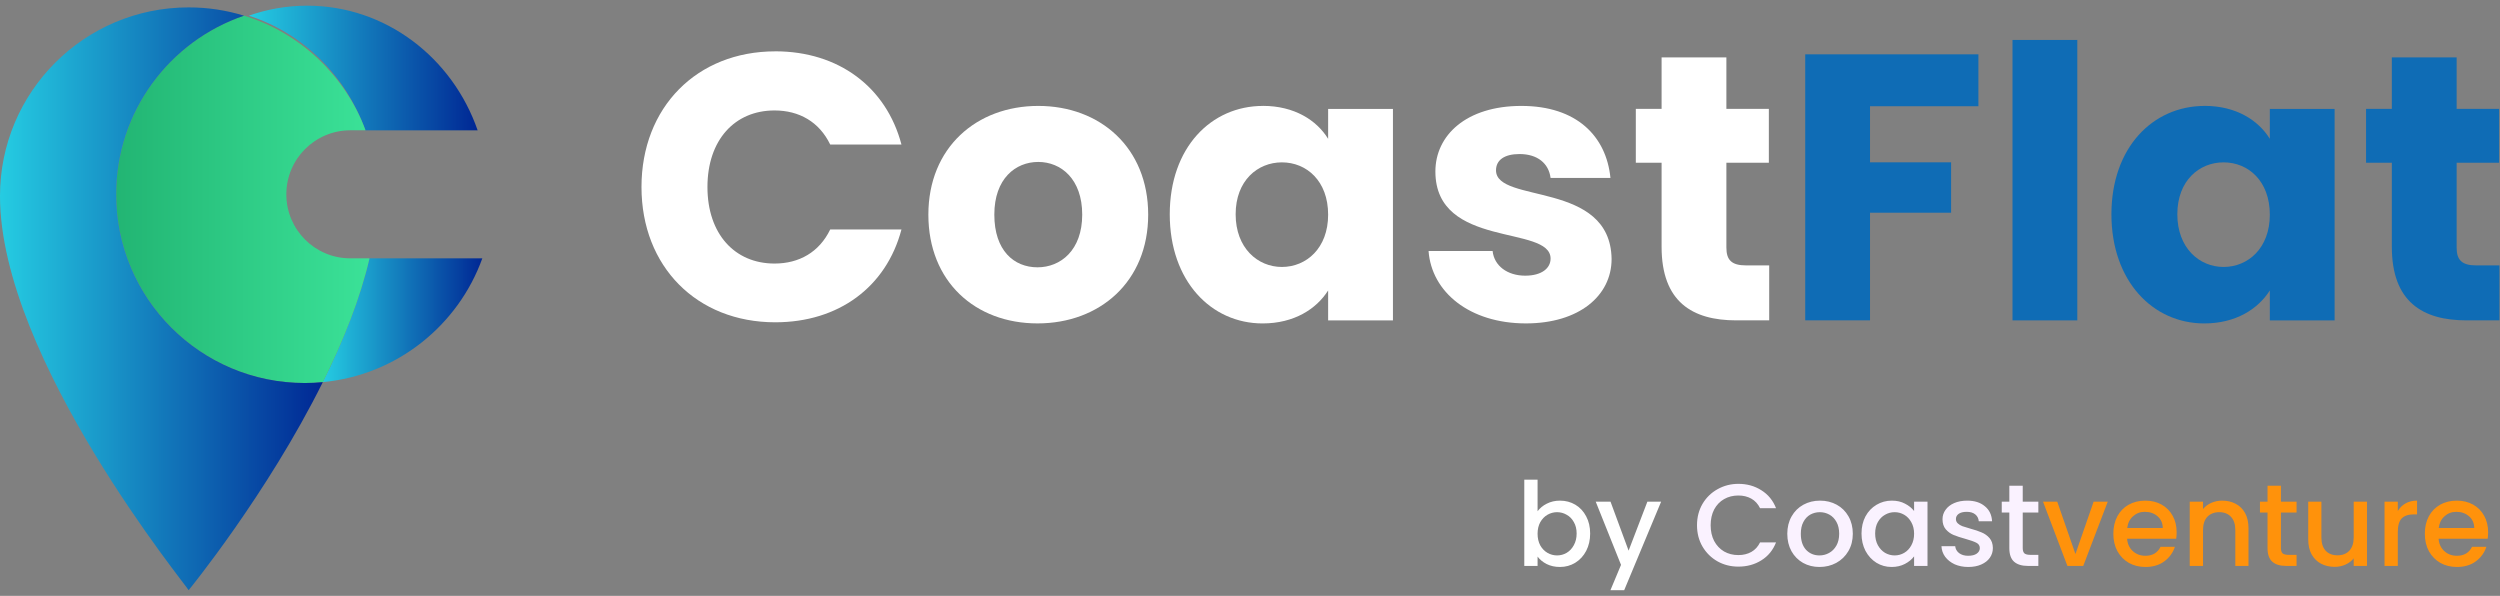
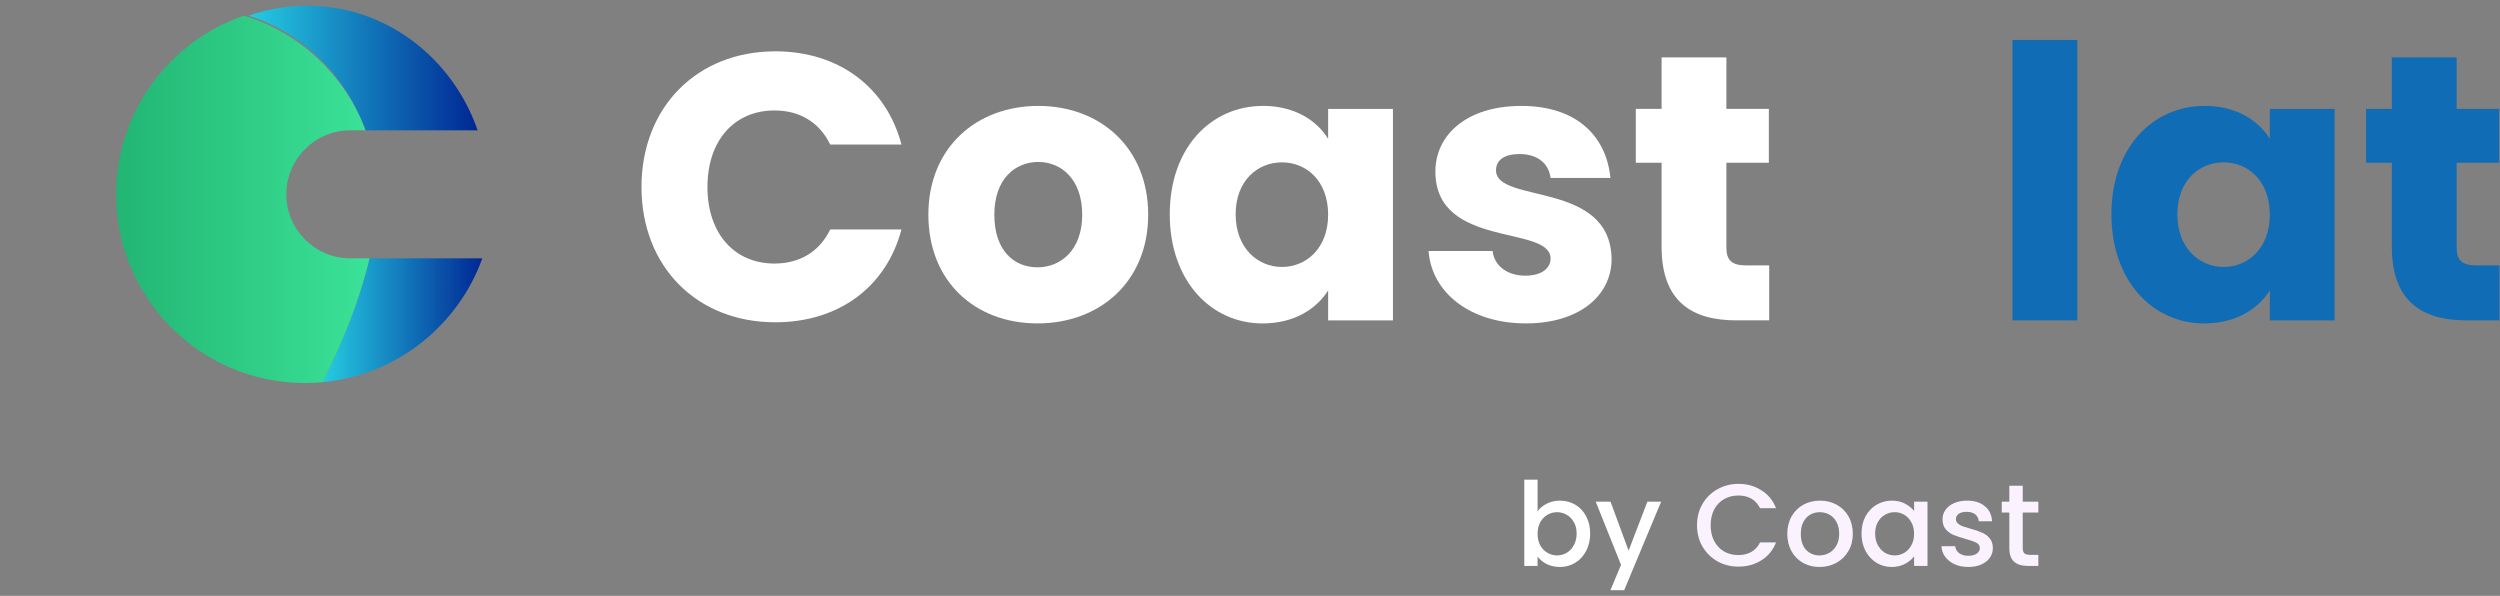
<svg xmlns="http://www.w3.org/2000/svg" width="193" height="46" viewBox="0 0 193 46" fill="none">
  <rect x="0" y="0" width="193" height="46" fill="#808080" stroke="none" />
  <g clip-path="url(#clip0_4498_620)">
    <path d="M59.85 3.962C64.735 3.962 68.422 6.712 69.593 11.159H64.093C63.245 9.404 61.693 8.527 59.792 8.527C56.72 8.527 54.615 10.809 54.615 14.437C54.615 18.064 56.722 20.346 59.792 20.346C61.695 20.346 63.245 19.469 64.093 17.714H69.593C68.422 22.162 64.735 24.881 59.85 24.881C53.795 24.881 49.523 20.581 49.523 14.437C49.523 8.292 53.792 3.964 59.85 3.964V3.962Z" fill="white" />
    <path d="M80.095 24.967C75.297 24.967 71.67 21.749 71.67 16.572C71.67 11.394 75.385 8.177 80.155 8.177C84.925 8.177 88.64 11.394 88.64 16.572C88.64 21.749 84.895 24.967 80.097 24.967H80.095ZM80.095 20.637C81.88 20.637 83.547 19.319 83.547 16.569C83.547 13.819 81.91 12.502 80.155 12.502C78.4 12.502 76.762 13.789 76.762 16.569C76.762 19.349 78.282 20.637 80.097 20.637H80.095Z" fill="white" />
    <path d="M97.5 8.174C99.927 8.174 101.655 9.287 102.532 10.719V8.409H107.535V24.734H102.532V22.424C101.625 23.857 99.9 24.969 97.472 24.969C93.495 24.969 90.305 21.692 90.305 16.544C90.305 11.397 93.495 8.177 97.502 8.177L97.5 8.174ZM98.962 12.534C97.09 12.534 95.392 13.939 95.392 16.542C95.392 19.144 97.09 20.609 98.962 20.609C100.835 20.609 102.532 19.177 102.532 16.572C102.532 13.967 100.865 12.534 98.962 12.534Z" fill="white" />
    <path d="M117.802 24.967C113.442 24.967 110.517 22.539 110.285 19.379H115.23C115.347 20.519 116.37 21.282 117.745 21.282C119.032 21.282 119.705 20.697 119.705 19.964C119.705 17.332 110.812 19.232 110.812 13.237C110.812 10.457 113.182 8.177 117.452 8.177C121.722 8.177 124.005 10.517 124.327 13.734H119.705C119.56 12.622 118.71 11.892 117.305 11.892C116.135 11.892 115.492 12.359 115.492 13.149C115.492 15.754 124.327 13.909 124.415 19.994C124.415 22.832 121.9 24.967 117.802 24.967Z" fill="white" />
    <path d="M128.275 12.562H126.285V8.407H128.275V4.429H133.277V8.407H136.555V12.562H133.277V19.114C133.277 20.079 133.687 20.489 134.797 20.489H136.582V24.732H134.037C130.645 24.732 128.275 23.299 128.275 19.057V12.562Z" fill="white" />
-     <path d="M139.363 4.194H152.733V8.202H144.365V12.532H150.625V16.422H144.365V24.729H139.363V4.194Z" fill="#0F6CB5" />
    <path d="M155.365 3.084H160.367V24.732H155.365V3.084Z" fill="#0F6CB5" />
    <path d="M170.197 8.174C172.625 8.174 174.352 9.287 175.23 10.719V8.409H180.232V24.734H175.23V22.424C174.322 23.857 172.597 24.969 170.17 24.969C166.192 24.969 163.002 21.692 163.002 16.544C163.002 11.397 166.192 8.177 170.2 8.177L170.197 8.174ZM171.66 12.534C169.787 12.534 168.09 13.939 168.09 16.542C168.09 19.144 169.787 20.609 171.66 20.609C173.532 20.609 175.23 19.177 175.23 16.572C175.23 13.967 173.562 12.534 171.66 12.534Z" fill="#0F6CB5" />
    <path d="M184.65 12.562H182.66V8.407H184.65V4.429H189.652V8.407H192.93V12.562H189.652V19.114C189.652 20.079 190.062 20.489 191.172 20.489H192.957V24.732H190.412C187.02 24.732 184.65 23.299 184.65 19.057V12.562Z" fill="#0F6CB5" />
    <path d="M28.525 19.944H37.235C35.363 25.136 30.625 28.964 24.923 29.499C26.478 26.376 27.798 23.096 28.525 19.944Z" fill="url(#paint0_linear_4498_620)" />
    <path d="M28.21 10.061C26.705 5.836 23.368 2.536 19.205 1.211C20.618 0.711 22.138 0.439 23.713 0.439C29.773 0.439 34.93 4.451 36.873 10.061H28.213H28.21Z" fill="url(#paint1_linear_4498_620)" />
    <path d="M28.525 19.944C27.797 23.096 26.475 26.379 24.922 29.499C24.462 29.544 24 29.566 23.532 29.566C15.49 29.566 8.97 23.046 8.97 15.004C8.97 8.601 13.1 3.164 18.84 1.209C23.175 2.536 26.65 5.834 28.218 10.059H27.045C25.683 10.059 24.445 10.614 23.55 11.509C22.66 12.399 22.105 13.636 22.105 15.004C22.105 17.729 24.312 19.944 27.045 19.944H28.525Z" fill="url(#paint2_linear_4498_620)" />
-     <path d="M24.922 29.501C20.625 38.151 14.562 45.564 14.562 45.564C14.562 45.409 0 27.694 0 15.134C0 7.091 6.52 0.571 14.562 0.571C16.052 0.571 17.488 0.794 18.837 1.211C13.1 3.166 8.967 8.604 8.967 15.006C8.967 23.049 15.488 29.569 23.53 29.569C23.997 29.569 24.462 29.546 24.92 29.501H24.922Z" fill="url(#paint3_linear_4498_620)" />
    <path d="M118.701 39.468C118.875 39.228 119.112 39.033 119.412 38.883C119.718 38.727 120.057 38.649 120.429 38.649C120.867 38.649 121.263 38.754 121.617 38.964C121.971 39.174 122.25 39.474 122.454 39.864C122.658 40.248 122.76 40.689 122.76 41.187C122.76 41.685 122.658 42.132 122.454 42.528C122.25 42.918 121.968 43.224 121.608 43.446C121.254 43.662 120.861 43.77 120.429 43.77C120.045 43.77 119.703 43.695 119.403 43.545C119.109 43.395 118.875 43.203 118.701 42.969V43.689H117.675V37.029H118.701V39.468ZM121.716 41.187C121.716 40.845 121.644 40.551 121.5 40.305C121.362 40.053 121.176 39.864 120.942 39.738C120.714 39.606 120.468 39.54 120.204 39.54C119.946 39.54 119.7 39.606 119.466 39.738C119.238 39.87 119.052 40.062 118.908 40.314C118.77 40.566 118.701 40.863 118.701 41.205C118.701 41.547 118.77 41.847 118.908 42.105C119.052 42.357 119.238 42.549 119.466 42.681C119.7 42.813 119.946 42.879 120.204 42.879C120.468 42.879 120.714 42.813 120.942 42.681C121.176 42.543 121.362 42.345 121.5 42.087C121.644 41.829 121.716 41.529 121.716 41.187ZM128.239 38.73L125.197 46.02H124.135L125.143 43.608L123.19 38.73H124.333L125.728 42.51L127.177 38.73H128.239Z" fill="white" />
    <path d="M131.009 40.548C131.009 39.936 131.15 39.387 131.432 38.901C131.72 38.415 132.107 38.037 132.593 37.767C133.085 37.491 133.622 37.353 134.204 37.353C134.87 37.353 135.461 37.518 135.977 37.848C136.499 38.172 136.877 38.634 137.111 39.234H135.878C135.716 38.904 135.491 38.658 135.203 38.496C134.915 38.334 134.582 38.253 134.204 38.253C133.79 38.253 133.421 38.346 133.097 38.532C132.773 38.718 132.518 38.985 132.332 39.333C132.152 39.681 132.062 40.086 132.062 40.548C132.062 41.01 132.152 41.415 132.332 41.763C132.518 42.111 132.773 42.381 133.097 42.573C133.421 42.759 133.79 42.852 134.204 42.852C134.582 42.852 134.915 42.771 135.203 42.609C135.491 42.447 135.716 42.201 135.878 41.871H137.111C136.877 42.471 136.499 42.933 135.977 43.257C135.461 43.581 134.87 43.743 134.204 43.743C133.616 43.743 133.079 43.608 132.593 43.338C132.107 43.062 131.72 42.681 131.432 42.195C131.15 41.709 131.009 41.16 131.009 40.548ZM140.463 43.77C139.995 43.77 139.572 43.665 139.194 43.455C138.816 43.239 138.519 42.939 138.303 42.555C138.087 42.165 137.979 41.715 137.979 41.205C137.979 40.701 138.09 40.254 138.312 39.864C138.534 39.474 138.837 39.174 139.221 38.964C139.605 38.754 140.034 38.649 140.508 38.649C140.982 38.649 141.411 38.754 141.795 38.964C142.179 39.174 142.482 39.474 142.704 39.864C142.926 40.254 143.037 40.701 143.037 41.205C143.037 41.709 142.923 42.156 142.695 42.546C142.467 42.936 142.155 43.239 141.759 43.455C141.369 43.665 140.937 43.77 140.463 43.77ZM140.463 42.879C140.727 42.879 140.973 42.816 141.201 42.69C141.435 42.564 141.624 42.375 141.768 42.123C141.912 41.871 141.984 41.565 141.984 41.205C141.984 40.845 141.915 40.542 141.777 40.296C141.639 40.044 141.456 39.855 141.228 39.729C141 39.603 140.754 39.54 140.49 39.54C140.226 39.54 139.98 39.603 139.752 39.729C139.53 39.855 139.353 40.044 139.221 40.296C139.089 40.542 139.023 40.845 139.023 41.205C139.023 41.739 139.158 42.153 139.428 42.447C139.704 42.735 140.049 42.879 140.463 42.879ZM143.709 41.187C143.709 40.689 143.811 40.248 144.015 39.864C144.225 39.48 144.507 39.183 144.861 38.973C145.221 38.757 145.617 38.649 146.049 38.649C146.439 38.649 146.778 38.727 147.066 38.883C147.36 39.033 147.594 39.222 147.768 39.45V38.73H148.803V43.689H147.768V42.951C147.594 43.185 147.357 43.38 147.057 43.536C146.757 43.692 146.415 43.77 146.031 43.77C145.605 43.77 145.215 43.662 144.861 43.446C144.507 43.224 144.225 42.918 144.015 42.528C143.811 42.132 143.709 41.685 143.709 41.187ZM147.768 41.205C147.768 40.863 147.696 40.566 147.552 40.314C147.414 40.062 147.231 39.87 147.003 39.738C146.775 39.606 146.529 39.54 146.265 39.54C146.001 39.54 145.755 39.606 145.527 39.738C145.299 39.864 145.113 40.053 144.969 40.305C144.831 40.551 144.762 40.845 144.762 41.187C144.762 41.529 144.831 41.829 144.969 42.087C145.113 42.345 145.299 42.543 145.527 42.681C145.761 42.813 146.007 42.879 146.265 42.879C146.529 42.879 146.775 42.813 147.003 42.681C147.231 42.549 147.414 42.357 147.552 42.105C147.696 41.847 147.768 41.547 147.768 41.205ZM151.951 43.77C151.561 43.77 151.21 43.701 150.898 43.563C150.592 43.419 150.349 43.227 150.169 42.987C149.989 42.741 149.893 42.468 149.881 42.168H150.943C150.961 42.378 151.06 42.555 151.24 42.699C151.426 42.837 151.657 42.906 151.933 42.906C152.221 42.906 152.443 42.852 152.599 42.744C152.761 42.63 152.842 42.486 152.842 42.312C152.842 42.126 152.752 41.988 152.572 41.898C152.398 41.808 152.119 41.709 151.735 41.601C151.363 41.499 151.06 41.4 150.826 41.304C150.592 41.208 150.388 41.061 150.214 40.863C150.046 40.665 149.962 40.404 149.962 40.08C149.962 39.816 150.04 39.576 150.196 39.36C150.352 39.138 150.574 38.964 150.862 38.838C151.156 38.712 151.492 38.649 151.87 38.649C152.434 38.649 152.887 38.793 153.229 39.081C153.577 39.363 153.763 39.75 153.787 40.242H152.761C152.743 40.02 152.653 39.843 152.491 39.711C152.329 39.579 152.11 39.513 151.834 39.513C151.564 39.513 151.357 39.564 151.213 39.666C151.069 39.768 150.997 39.903 150.997 40.071C150.997 40.203 151.045 40.314 151.141 40.404C151.237 40.494 151.354 40.566 151.492 40.62C151.63 40.668 151.834 40.731 152.104 40.809C152.464 40.905 152.758 41.004 152.986 41.106C153.22 41.202 153.421 41.346 153.589 41.538C153.757 41.73 153.844 41.985 153.85 42.303C153.85 42.585 153.772 42.837 153.616 43.059C153.46 43.281 153.238 43.455 152.95 43.581C152.668 43.707 152.335 43.77 151.951 43.77ZM156.155 39.567V42.312C156.155 42.498 156.197 42.633 156.281 42.717C156.371 42.795 156.521 42.834 156.731 42.834H157.361V43.689H156.551C156.089 43.689 155.735 43.581 155.489 43.365C155.243 43.149 155.12 42.798 155.12 42.312V39.567H154.535V38.73H155.12V37.497H156.155V38.73H157.361V39.567H156.155Z" fill="#FAF2FF" />
-     <path d="M160.224 42.771L161.628 38.73H162.717L160.827 43.689H159.603L157.722 38.73H158.82L160.224 42.771ZM168.037 41.088C168.037 41.274 168.025 41.442 168.001 41.592H164.212C164.242 41.988 164.389 42.306 164.653 42.546C164.917 42.786 165.241 42.906 165.625 42.906C166.177 42.906 166.567 42.675 166.795 42.213H167.902C167.752 42.669 167.479 43.044 167.083 43.338C166.693 43.626 166.207 43.77 165.625 43.77C165.151 43.77 164.725 43.665 164.347 43.455C163.975 43.239 163.681 42.939 163.465 42.555C163.255 42.165 163.15 41.715 163.15 41.205C163.15 40.695 163.252 40.248 163.456 39.864C163.666 39.474 163.957 39.174 164.329 38.964C164.707 38.754 165.139 38.649 165.625 38.649C166.093 38.649 166.51 38.751 166.876 38.955C167.242 39.159 167.527 39.447 167.731 39.819C167.935 40.185 168.037 40.608 168.037 41.088ZM166.966 40.764C166.96 40.386 166.825 40.083 166.561 39.855C166.297 39.627 165.97 39.513 165.58 39.513C165.226 39.513 164.923 39.627 164.671 39.855C164.419 40.077 164.269 40.38 164.221 40.764H166.966ZM171.549 38.649C171.939 38.649 172.287 38.73 172.593 38.892C172.905 39.054 173.148 39.294 173.322 39.612C173.496 39.93 173.583 40.314 173.583 40.764V43.689H172.566V40.917C172.566 40.473 172.455 40.134 172.233 39.9C172.011 39.66 171.708 39.54 171.324 39.54C170.94 39.54 170.634 39.66 170.406 39.9C170.184 40.134 170.073 40.473 170.073 40.917V43.689H169.047V38.73H170.073V39.297C170.241 39.093 170.454 38.934 170.712 38.82C170.976 38.706 171.255 38.649 171.549 38.649ZM176.089 39.567V42.312C176.089 42.498 176.131 42.633 176.215 42.717C176.305 42.795 176.455 42.834 176.665 42.834H177.295V43.689H176.485C176.023 43.689 175.669 43.581 175.423 43.365C175.177 43.149 175.054 42.798 175.054 42.312V39.567H174.469V38.73H175.054V37.497H176.089V38.73H177.295V39.567H176.089ZM182.731 38.73V43.689H181.705V43.104C181.543 43.308 181.33 43.47 181.066 43.59C180.808 43.704 180.532 43.761 180.238 43.761C179.848 43.761 179.497 43.68 179.185 43.518C178.879 43.356 178.636 43.116 178.456 42.798C178.282 42.48 178.195 42.096 178.195 41.646V38.73H179.212V41.493C179.212 41.937 179.323 42.279 179.545 42.519C179.767 42.753 180.07 42.87 180.454 42.87C180.838 42.87 181.141 42.753 181.363 42.519C181.591 42.279 181.705 41.937 181.705 41.493V38.73H182.731ZM185.111 39.45C185.261 39.198 185.459 39.003 185.705 38.865C185.957 38.721 186.254 38.649 186.596 38.649V39.711H186.335C185.933 39.711 185.627 39.813 185.417 40.017C185.213 40.221 185.111 40.575 185.111 41.079V43.689H184.085V38.73H185.111V39.45ZM192.084 41.088C192.084 41.274 192.072 41.442 192.048 41.592H188.259C188.289 41.988 188.436 42.306 188.7 42.546C188.964 42.786 189.288 42.906 189.672 42.906C190.224 42.906 190.614 42.675 190.842 42.213H191.949C191.799 42.669 191.526 43.044 191.13 43.338C190.74 43.626 190.254 43.77 189.672 43.77C189.198 43.77 188.772 43.665 188.394 43.455C188.022 43.239 187.728 42.939 187.512 42.555C187.302 42.165 187.197 41.715 187.197 41.205C187.197 40.695 187.299 40.248 187.503 39.864C187.713 39.474 188.004 39.174 188.376 38.964C188.754 38.754 189.186 38.649 189.672 38.649C190.14 38.649 190.557 38.751 190.923 38.955C191.289 39.159 191.574 39.447 191.778 39.819C191.982 40.185 192.084 40.608 192.084 41.088ZM191.013 40.764C191.007 40.386 190.872 40.083 190.608 39.855C190.344 39.627 190.017 39.513 189.627 39.513C189.273 39.513 188.97 39.627 188.718 39.855C188.466 40.077 188.316 40.38 188.268 40.764H191.013Z" fill="#FF920B" />
  </g>
  <defs>
    <linearGradient id="paint0_linear_4498_620" x1="24.923" y1="24.721" x2="37.235" y2="24.721" gradientUnits="userSpaceOnUse">
      <stop stop-color="#25CCE2" />
      <stop offset="1" stop-color="#002794" />
    </linearGradient>
    <linearGradient id="paint1_linear_4498_620" x1="19.203" y1="5.251" x2="36.87" y2="5.251" gradientUnits="userSpaceOnUse">
      <stop stop-color="#25CCE2" />
      <stop offset="1" stop-color="#002794" />
    </linearGradient>
    <linearGradient id="paint2_linear_4498_620" x1="8.97" y1="15.389" x2="28.525" y2="15.389" gradientUnits="userSpaceOnUse">
      <stop stop-color="#22B573" />
      <stop offset="1" stop-color="#3BE298" />
    </linearGradient>
    <linearGradient id="paint3_linear_4498_620" x1="0" y1="23.066" x2="24.922" y2="23.066" gradientUnits="userSpaceOnUse">
      <stop stop-color="#25CCE2" />
      <stop offset="1" stop-color="#002794" />
    </linearGradient>
    <clipPath id="clip0_4498_620">
      <rect width="192.958" height="45.123" fill="white" transform="translate(0 0.439)" />
    </clipPath>
  </defs>
</svg>